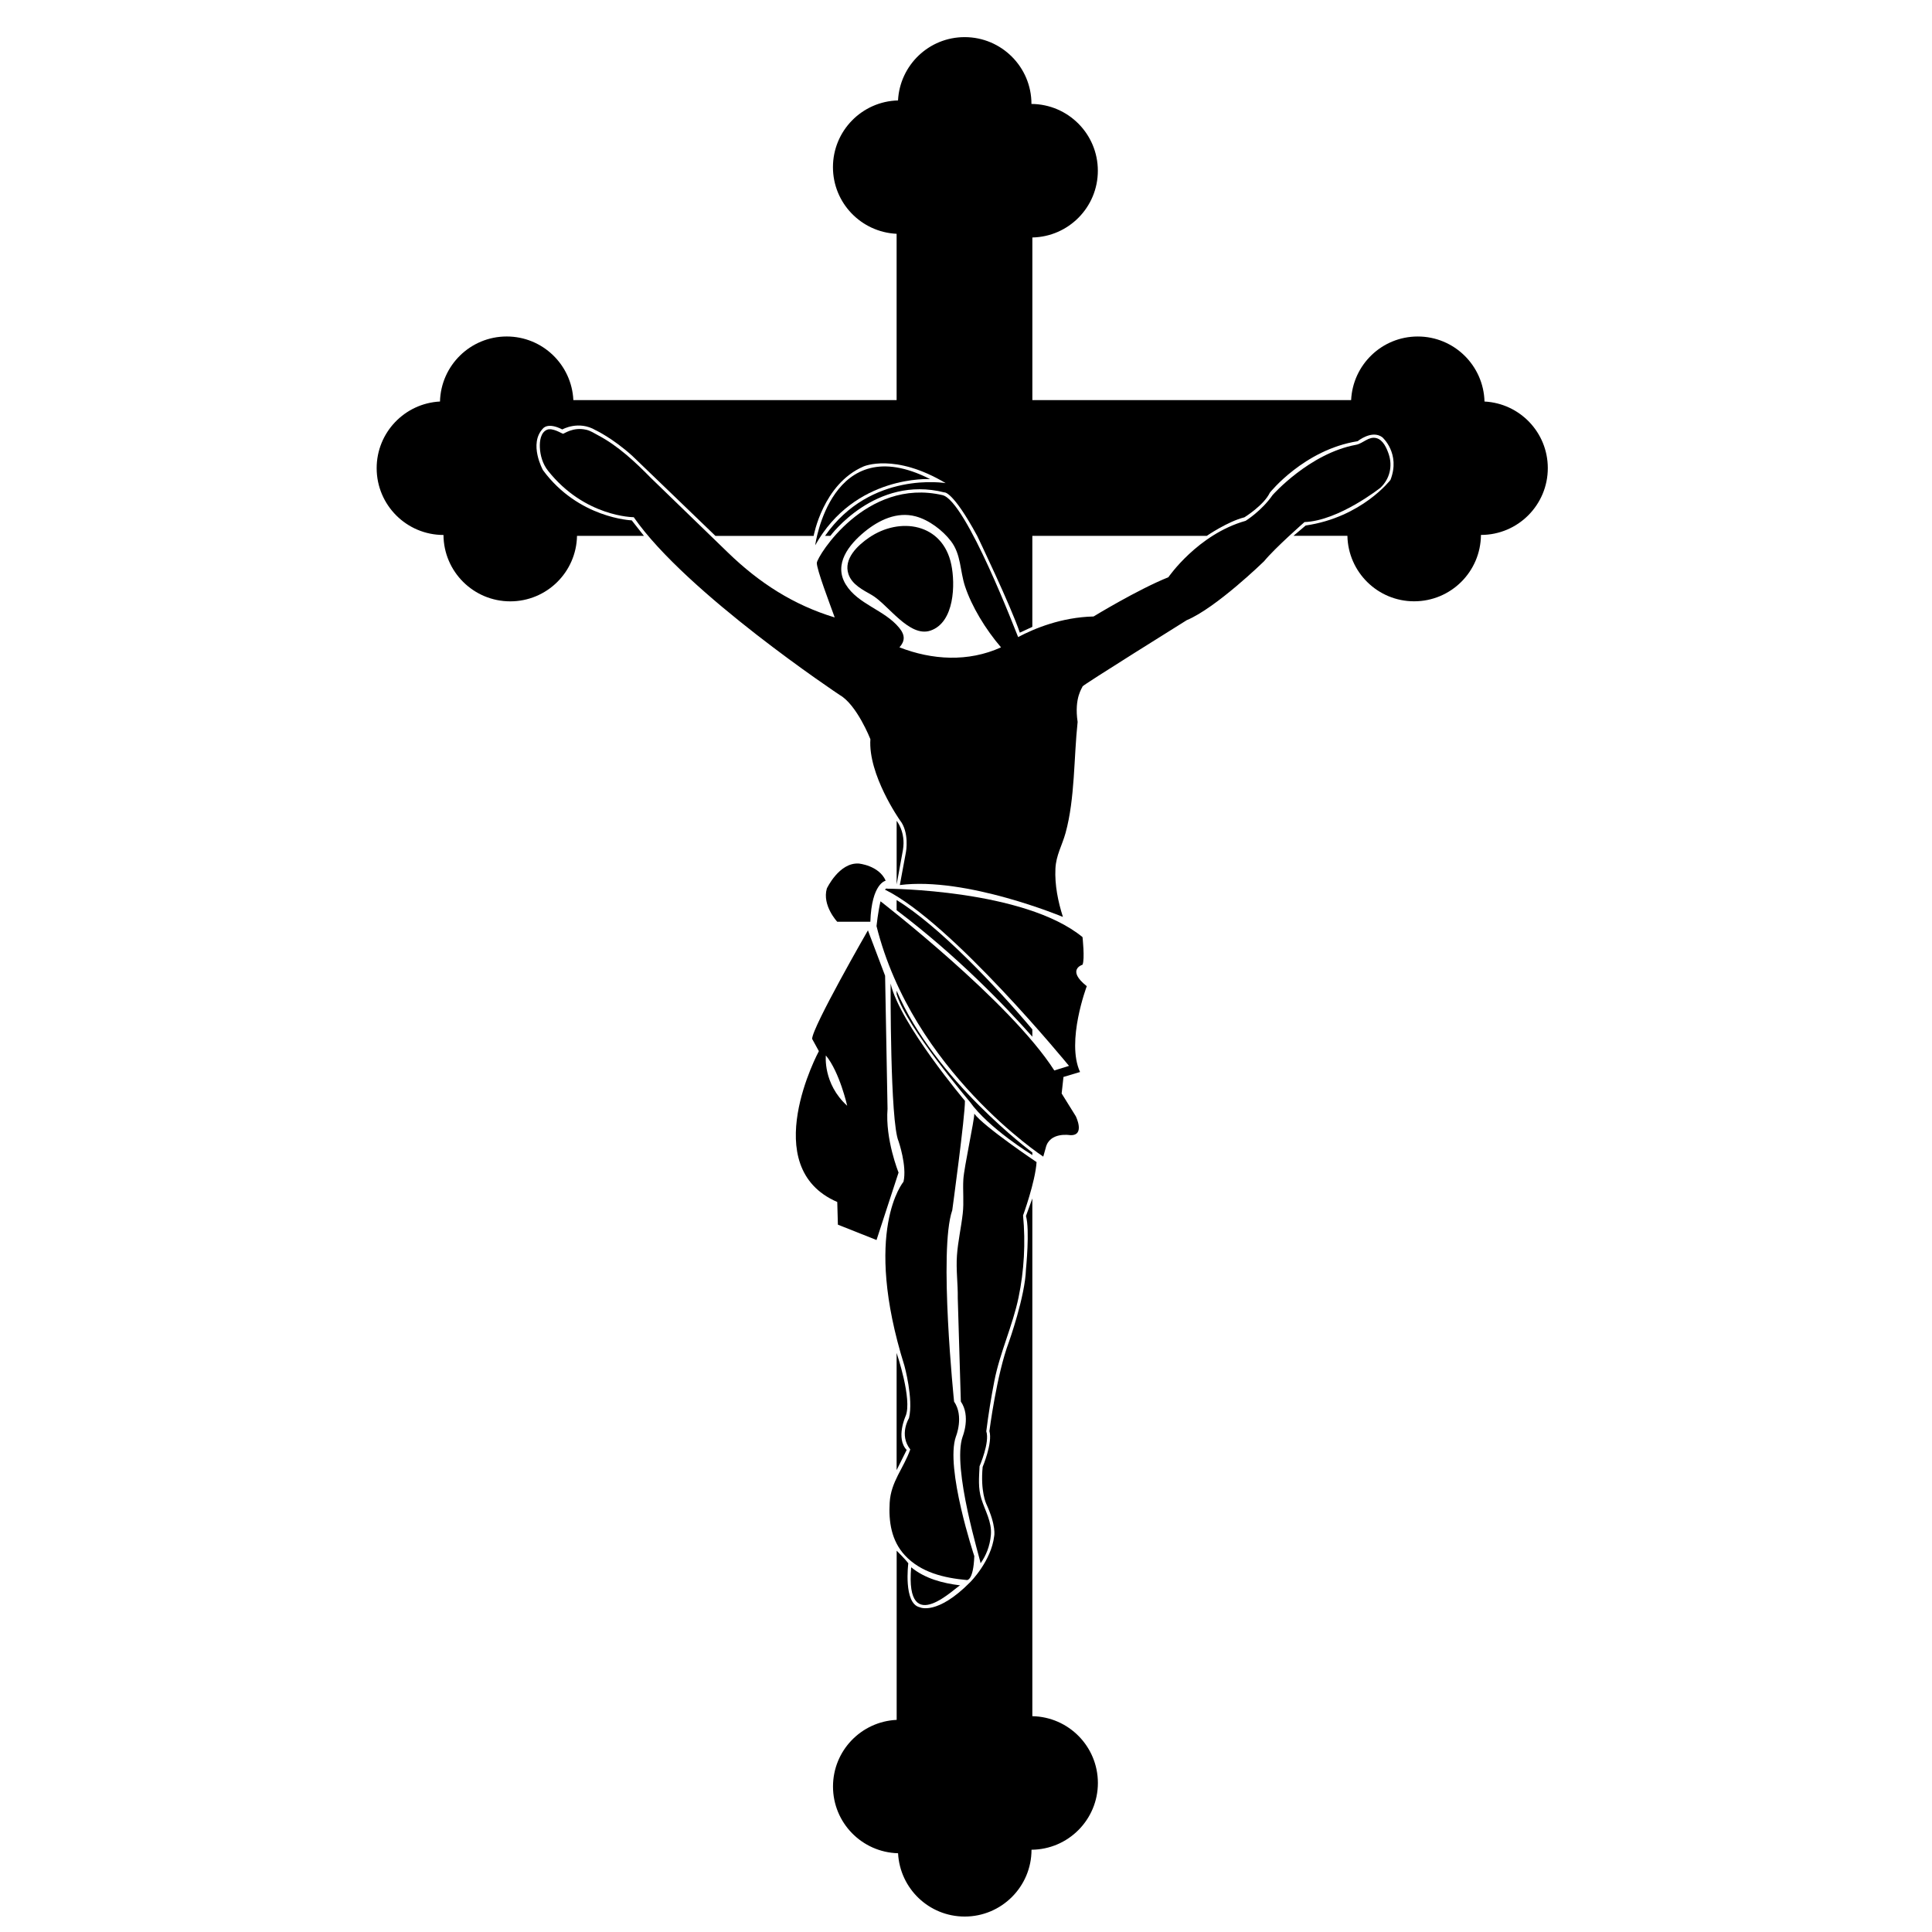
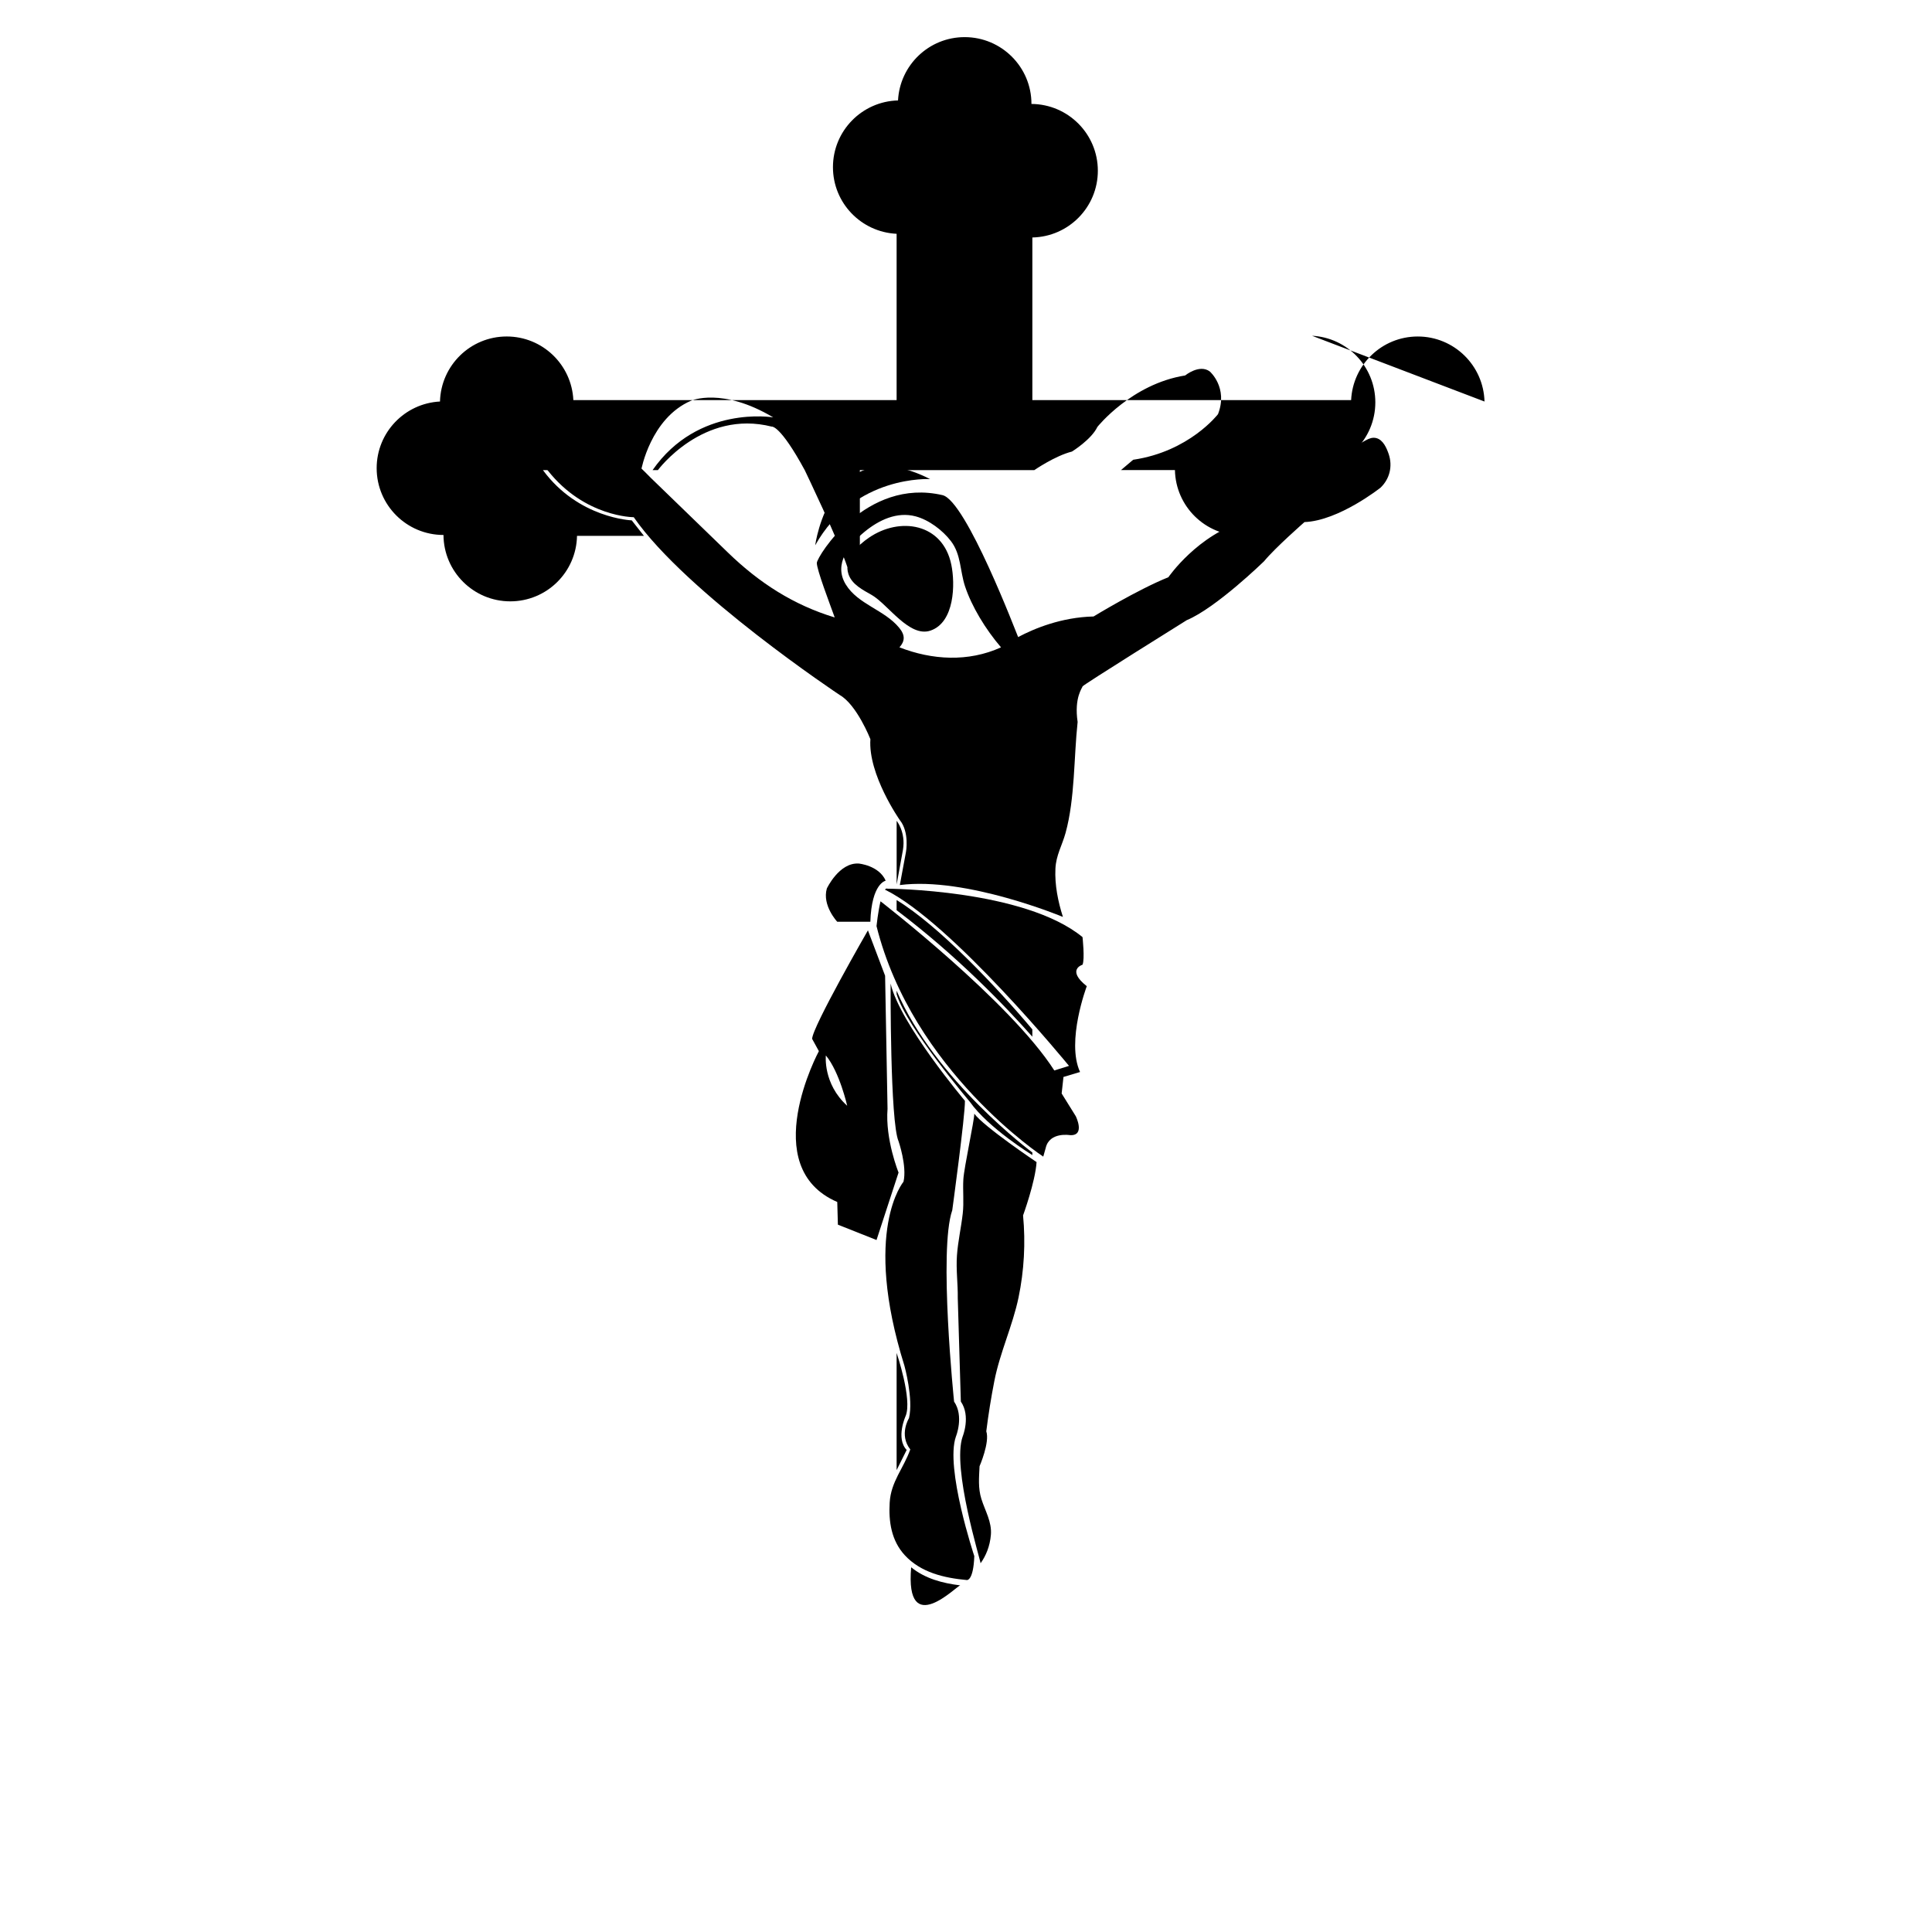
<svg xmlns="http://www.w3.org/2000/svg" width="800px" height="800px" version="1.1" viewBox="144 144 512 512">
  <defs>
    <clipPath id="a">
-       <path d="m364 461h71v190.9h-71z" />
-     </clipPath>
+       </clipPath>
  </defs>
  <path d="m417.58 450.12v-0.699s-25.852-19.148-35.969-42.875v0.906c2.629 8.801 19.418 28.547 19.418 28.547 4.926 6.988 16.551 14.121 16.551 14.121z" />
  <path d="m381.62 361.53v16.863l1.676-9.203c0.777-4.707-1.676-7.66-1.676-7.66z" />
  <path d="m384 519.26c1.824-4.352-2.387-16.715-2.387-16.715v31.055l2.664-5.344c-2.953-3.094-0.277-8.996-0.277-8.996z" />
  <path d="m417.58 416.8c-9.41-11.203-24.812-27.484-35.969-34.277v2.691c15.879 12 28.457 25.035 35.969 33.523z" />
  <g clip-path="url(#a)">
    <path d="m417.58 598.81v-137.2l-1.688 4.637c1.059 3.688 0 14.121 0 14.121-0.207 7.168-4.527 19.285-4.527 19.285-3.258 8.641-5.16 23.609-5.16 23.609 0.898 3.109-1.789 9.48-1.789 9.48-0.629 6.434 0.945 9.766 0.945 9.766 2.746 5.977 2.109 8.574 2.109 8.574-0.777 6.609-6.297 12.148-6.297 12.148-8.883 8.996-13.41 6.715-13.41 6.715-4.422-0.945-3.055-11.656-3.055-11.656-0.77-1.062-3.082-3.34-3.082-3.34v44.836c-9.391 0.434-16.871 8.16-16.871 17.66 0 9.621 7.672 17.434 17.242 17.684 0.488 9.344 8.188 16.777 17.66 16.777 9.77 0 17.703-7.926 17.703-17.703v-0.004c9.723-0.066 17.594-7.965 17.594-17.703-0.016-9.672-7.762-17.508-17.375-17.688z" />
  </g>
  <path d="m390.6 311.11c6.379-2.188 6.586-12.309 5.5-17.508-2.277-10.957-13.633-12.734-21.828-7.109-2.988 2.055-6.797 5.602-5.414 9.68 0.941 2.766 3.812 4.152 6.172 5.512 4.32 2.5 9.938 11.352 15.57 9.426z" />
  <path d="m390.5 270.97c-26.328-13.402-30.469 17.547-30.469 17.547 10.48-18.766 30.469-17.547 30.469-17.547z" />
  <path d="m509.84 273.25c2.445-2.316 3.258-5.691 2.188-8.891-0.535-1.578-1.465-3.777-3.269-4.254-2.051-0.535-3.516 1.422-5.41 1.773-12.352 2.277-22.102 13.32-22.102 13.32-2.922 4.223-7.148 6.828-7.148 6.828-12.676 3.57-20.469 14.949-20.469 14.949-8.121 3.254-19.82 10.398-19.82 10.398-8.504 0.203-15.672 3.164-19.996 5.457-0.336-0.711-13.77-36.16-20.043-37.613-20.328-4.719-33.223 16.258-33.301 17.945-0.086 1.648 3.477 10.969 4.59 14.066 0.047 0.133 0.09 0.273 0.137 0.402-10.887-3.305-19.941-9.117-28.234-17.145-0.004 0-20.469-19.824-20.469-19.824-4.133-4.219-8.688-8.496-13.949-11.281-1.031-0.543-2.031-1.223-3.168-1.484-3.547-0.828-5.898 1.102-6.191 1.055-0.289-0.051-2.797-1.672-4.223-1.066-1.703 0.719-1.965 3.047-1.898 4.656 0.09 2.176 0.785 4.481 2.152 6.195 9.75 12.328 22.73 12.328 22.73 12.328 13.969 20.148 54.594 47.121 54.594 47.121 4.551 2.602 8.121 11.699 8.121 11.699-0.645 9.422 7.801 21.445 7.801 21.445 2.602 3.25 1.629 8.449 1.629 8.449l-1.629 8.77c17.547-2.277 43.223 8.449 43.223 8.449-1.309-4.102-2.191-8.469-1.988-12.797 0.168-3.578 1.773-6.133 2.695-9.492 2.5-9.129 2.168-19.938 3.188-29.383-0.973-6.504 1.309-9.105 1.309-9.426 0-0.324 27.609-17.547 27.609-17.547 7.805-3.25 20.477-15.598 20.477-15.598 2.926-3.57 10.727-10.398 10.727-10.398 9.094-0.34 20.141-9.109 20.141-9.109zm-141.71 25.625c-3.301-5.41 0.883-10.578 5.008-13.961 3.785-3.098 8.559-5.394 13.527-4.07 3.523 0.941 7.16 3.699 9.34 6.555 2.711 3.531 2.387 7.883 3.727 11.949 1.785 5.391 5.41 11.367 9.547 16.207-8.711 3.953-18.27 3.359-26.914 0 1.395-1.582 1.617-3.125-0.051-5.16-3.922-4.805-10.938-6.195-14.184-11.52z" />
  <path d="m371.57 372.85c-5.199-0.328-8.449 6.613-8.449 6.613-1.301 4.504 2.762 8.816 2.762 8.816h8.77c0.324-10.23 4.066-10.887 4.066-10.887-1.785-4.059-7.148-4.543-7.148-4.543z" />
  <path d="m430.88 399.66c0.645-1.465 0-7.316 0-7.316-15.441-12.672-51.676-12.832-51.676-12.832-0.238-0.109-0.469-0.004-0.684 0.25 17.664 8.645 48.777 46.707 48.777 46.707l-3.894 1.215c-11.699-18.277-46.039-44.82-46.055-44.828-0.68 2.887-1.062 6.566-1.062 6.566 9.578 38.34 44.188 61.094 44.188 61.094l0.645-2.273c0.977-4.387 6.504-3.414 6.504-3.414 4.062 0.168 1.461-5.039 1.461-5.039l-3.734-6.004 0.484-4.383 4.391-1.312c-3.738-8.117 1.785-22.742 1.785-22.742-5.523-4.387-1.129-5.688-1.129-5.688z" />
  <path d="m366.05 468.55 10.238 4.066 5.84-17.879s-3.566-8.766-2.922-16.898l-0.645-35.258-4.551-12.027s-14.785 25.676-14.785 28.762l1.785 3.25s-16.574 30.711 4.871 39.973zm-3.188-44.844c3.641 4.383 5.652 13.332 5.652 13.332-6.469-5.859-5.652-13.332-5.652-13.332z" />
  <path d="m402.2 556.38s-7.793-23.398-4.871-31.684c0 0 2.195-5.356-0.488-9.262 0 0-4.144-40.215-0.484-50.699 0 0 3.426-25.074 3.359-29.004 0 0-17.254-20.453-19.695-31.074 0 0-0.16 36.676 2.109 41.797 0 0 2.277 6.586 1.305 10.727 0 0-10.973 12.914 0.246 48.75 0 0 2.434 8.77 1.211 13.891 0 0-2.727 4.387 0.344 8.293-1.789 5.027-5.141 8.543-5.461 14.09-0.301 5.043 0.441 10.078 4 13.941 4.246 4.602 10.418 6.027 16.473 6.586 0.004-0.008 1.711 0.234 1.953-6.352z" />
  <path d="m402.2 439.14c0 1.828-2.707 14.188-2.902 17.402-0.18 3.012 0.188 6.047-0.16 9.047-0.418 3.719-1.27 7.387-1.535 11.117-0.273 3.773 0.273 7.527 0.215 11.301l0.816 27.418c2.68 3.898 0.484 9.262 0.484 9.262-2.922 8.293 4.805 33.035 4.746 33.598 1.406-1.98 2.465-4.453 2.731-7.516 0.293-3.441-1.523-6.363-2.516-9.523-0.91-2.902-0.625-5.684-0.488-8.676 0 0 2.762-6.348 1.785-9.266 0.559-4.465 1.273-8.922 2.137-13.32 1.48-7.57 4.84-14.617 6.414-22.152 1.477-7.113 1.883-14.488 1.195-21.73 0 0 3.254-8.934 3.578-14.137-0.004 0.008-14.012-9.414-16.5-12.824z" />
  <path d="m398.49 564.14c-4.711-0.562-9.371-1.812-13.02-4.793-1.676 19.324 12.254 4.703 13.02 4.793z" />
-   <path d="m537.41 250.41c-0.258-9.559-8.07-17.234-17.688-17.234-9.496 0-17.215 7.477-17.66 16.863h-84.477v-43.105c9.613-0.191 17.355-8.027 17.355-17.688 0-9.738-7.875-17.633-17.594-17.699v-0.004c0-9.777-7.93-17.703-17.703-17.703-9.473 0-17.168 7.43-17.66 16.777-9.562 0.25-17.242 8.062-17.242 17.684 0 9.492 7.477 17.215 16.871 17.66v44.078l-85.668-0.004c-0.441-9.387-8.168-16.863-17.664-16.863-9.621 0-17.426 7.68-17.68 17.234-9.344 0.484-16.781 8.195-16.781 17.66 0 9.777 7.926 17.707 17.703 17.707h0.004c0.059 9.723 7.957 17.59 17.699 17.59 9.664 0 17.504-7.738 17.688-17.352h17.738l-3.234-4.109s-14.121-0.523-23.531-13.312c0 0-3.863-6.992 0-11.023 0 0 1.23-1.762 5.129 0.242 0 0 4.316-2.481 8.852 0.211 0 0 4.43 2.055 9.648 6.746 0 0 20.762 19.949 22.078 21.25h26.031s2.457-13.75 13.211-18.395c0 0 8.223-3.668 21.781 4.414 0 0-19.887-3.375-31.973 13.98h1.406s11.941-16.164 30.207-11.523c0 0 2.176-0.5 8.711 11.523 0 0 8.977 18.688 11.289 25.645l3.32-1.531v-24.117h46.23s5.488-3.789 9.977-4.918c0 0 5.133-3.16 6.746-6.535 0 0 9.062-11.383 23.254-13.633 0 0 3.789-3.094 6.531-1.055 0 0 4.906 4.258 2.176 11.309 0 0-7.582 9.91-22.48 12.086l-3.231 2.734h14.297c0.191 9.613 8.031 17.352 17.684 17.352 9.75 0 17.645-7.863 17.703-17.59h0.016c9.77 0 17.703-7.926 17.703-17.707 0.004-9.453-7.426-17.164-16.773-17.645z" />
+   <path d="m537.41 250.41c-0.258-9.559-8.07-17.234-17.688-17.234-9.496 0-17.215 7.477-17.66 16.863h-84.477v-43.105c9.613-0.191 17.355-8.027 17.355-17.688 0-9.738-7.875-17.633-17.594-17.699v-0.004c0-9.777-7.93-17.703-17.703-17.703-9.473 0-17.168 7.43-17.66 16.777-9.562 0.25-17.242 8.062-17.242 17.684 0 9.492 7.477 17.215 16.871 17.66v44.078l-85.668-0.004c-0.441-9.387-8.168-16.863-17.664-16.863-9.621 0-17.426 7.68-17.68 17.234-9.344 0.484-16.781 8.195-16.781 17.66 0 9.777 7.926 17.707 17.703 17.707h0.004c0.059 9.723 7.957 17.59 17.699 17.59 9.664 0 17.504-7.738 17.688-17.352h17.738l-3.234-4.109s-14.121-0.523-23.531-13.312h26.031s2.457-13.75 13.211-18.395c0 0 8.223-3.668 21.781 4.414 0 0-19.887-3.375-31.973 13.98h1.406s11.941-16.164 30.207-11.523c0 0 2.176-0.5 8.711 11.523 0 0 8.977 18.688 11.289 25.645l3.32-1.531v-24.117h46.23s5.488-3.789 9.977-4.918c0 0 5.133-3.16 6.746-6.535 0 0 9.062-11.383 23.254-13.633 0 0 3.789-3.094 6.531-1.055 0 0 4.906 4.258 2.176 11.309 0 0-7.582 9.91-22.48 12.086l-3.231 2.734h14.297c0.191 9.613 8.031 17.352 17.684 17.352 9.75 0 17.645-7.863 17.703-17.59h0.016c9.77 0 17.703-7.926 17.703-17.707 0.004-9.453-7.426-17.164-16.773-17.645z" />
</svg>